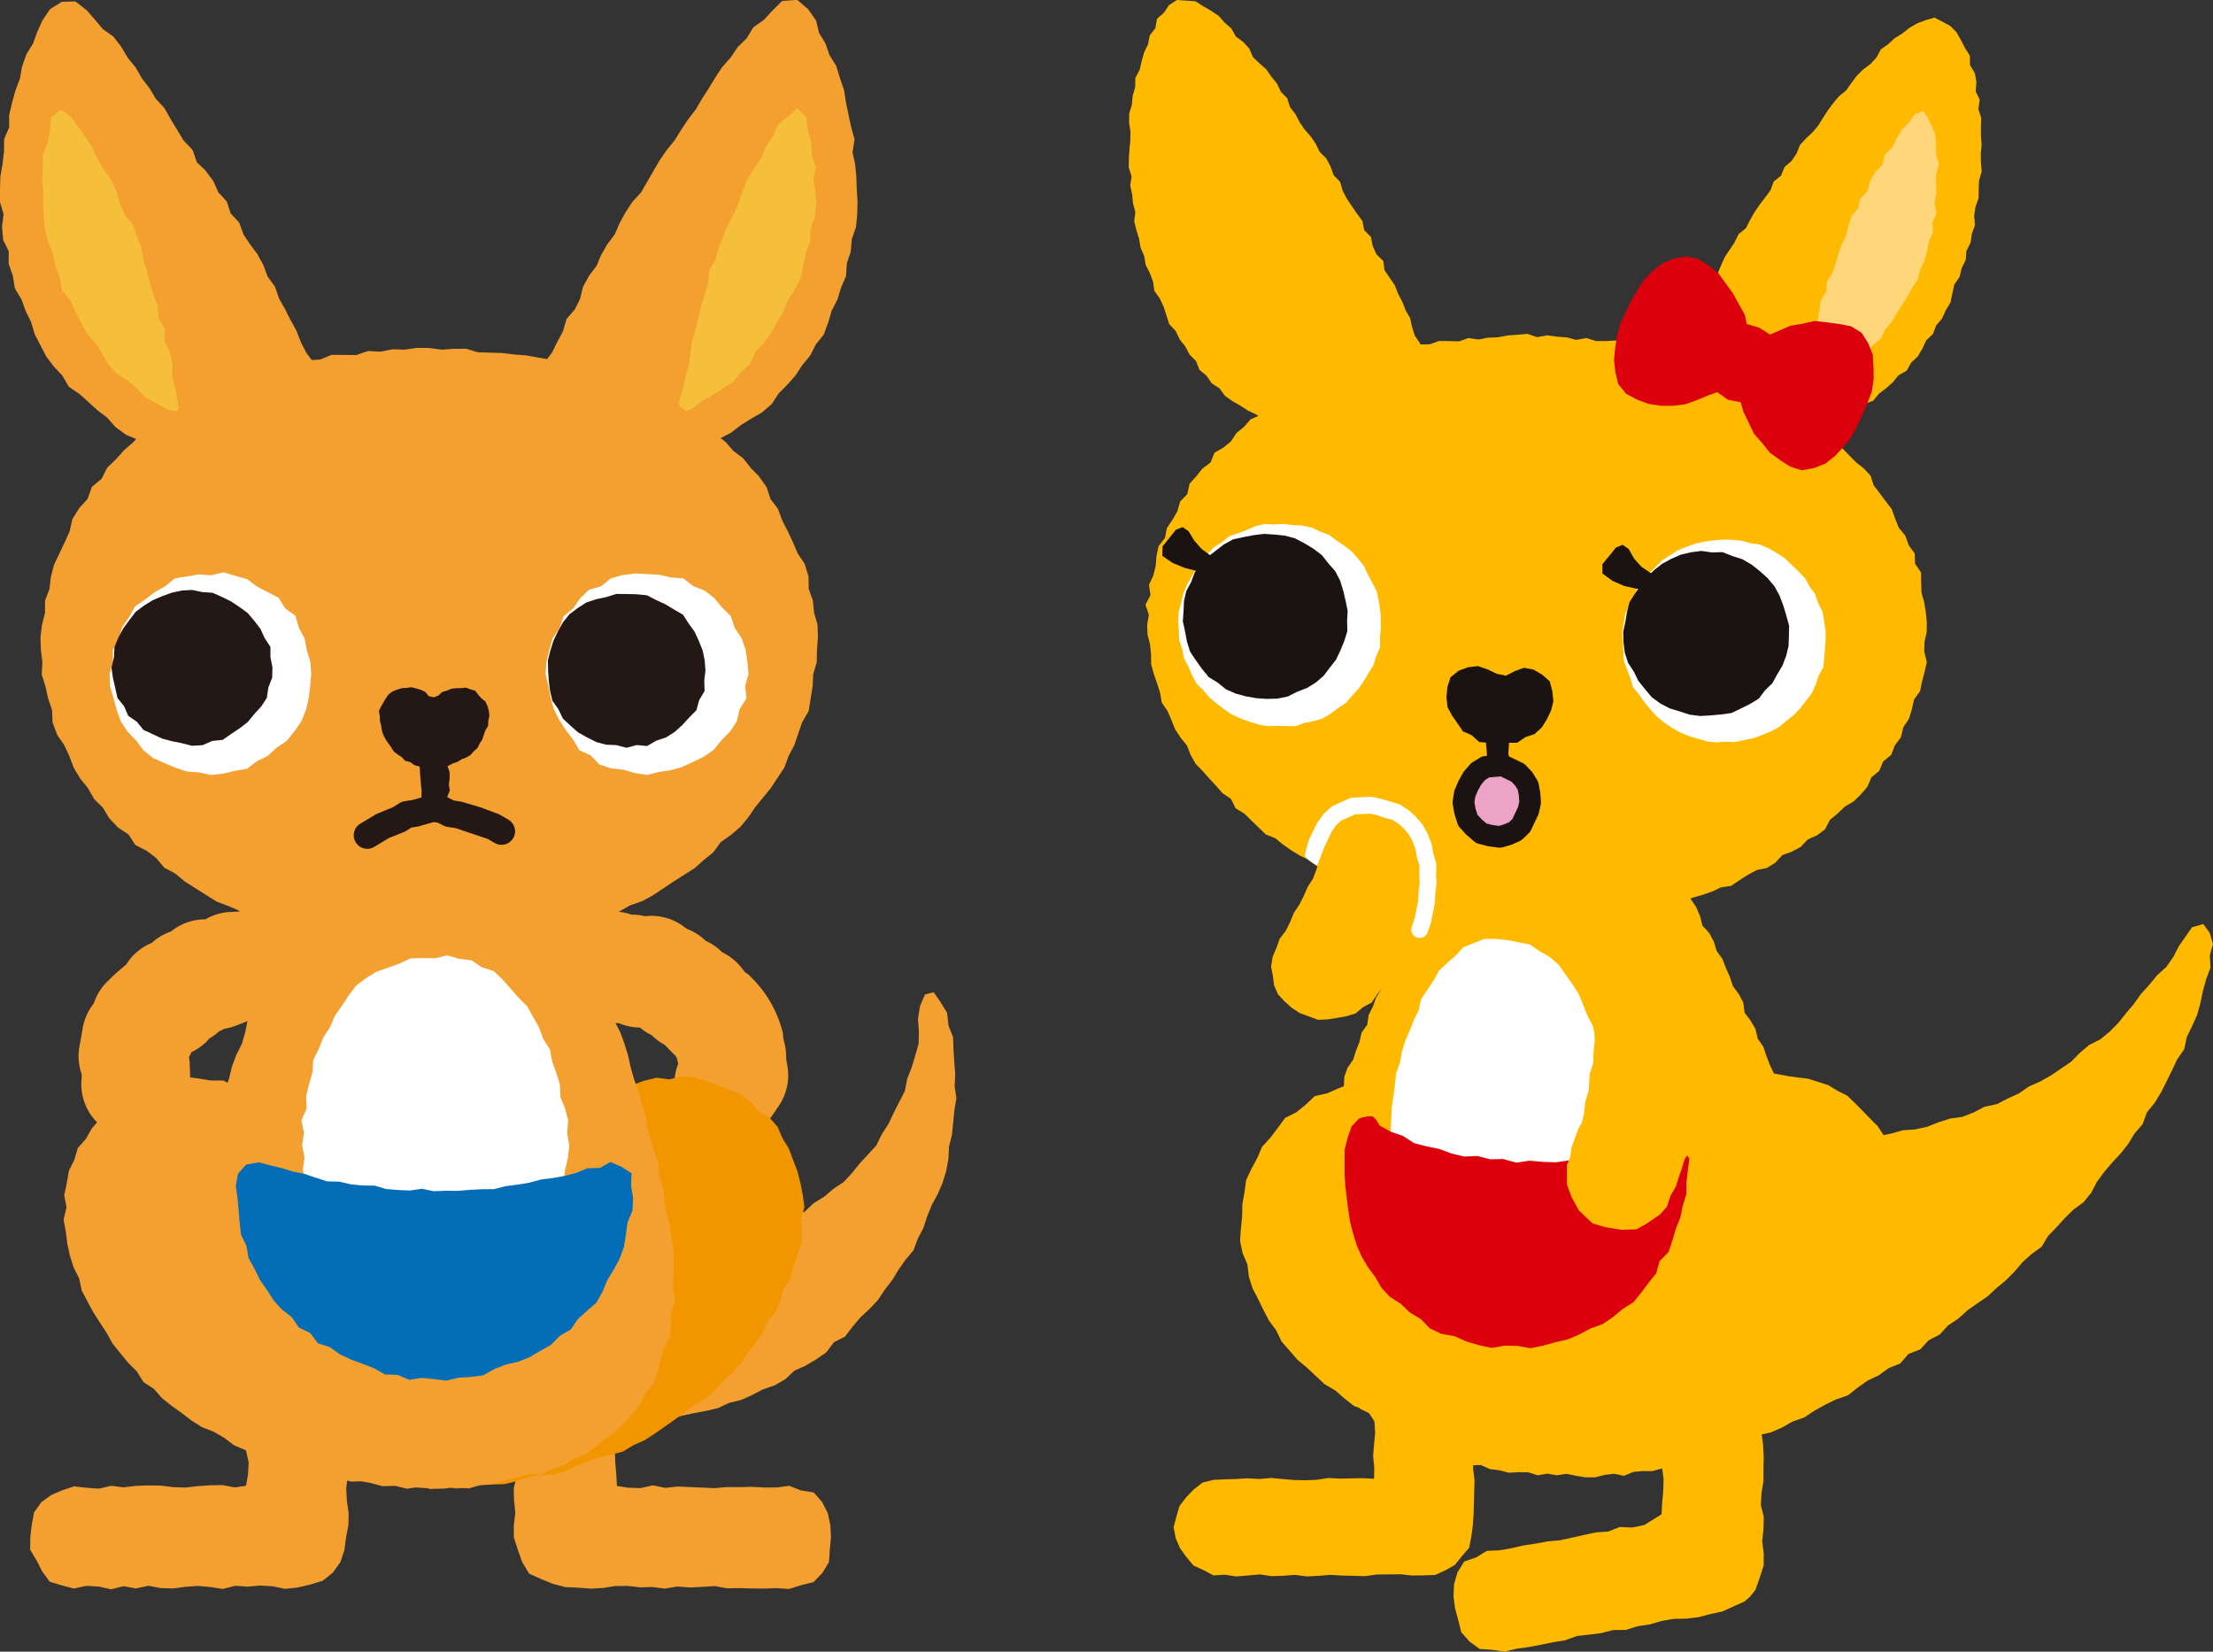
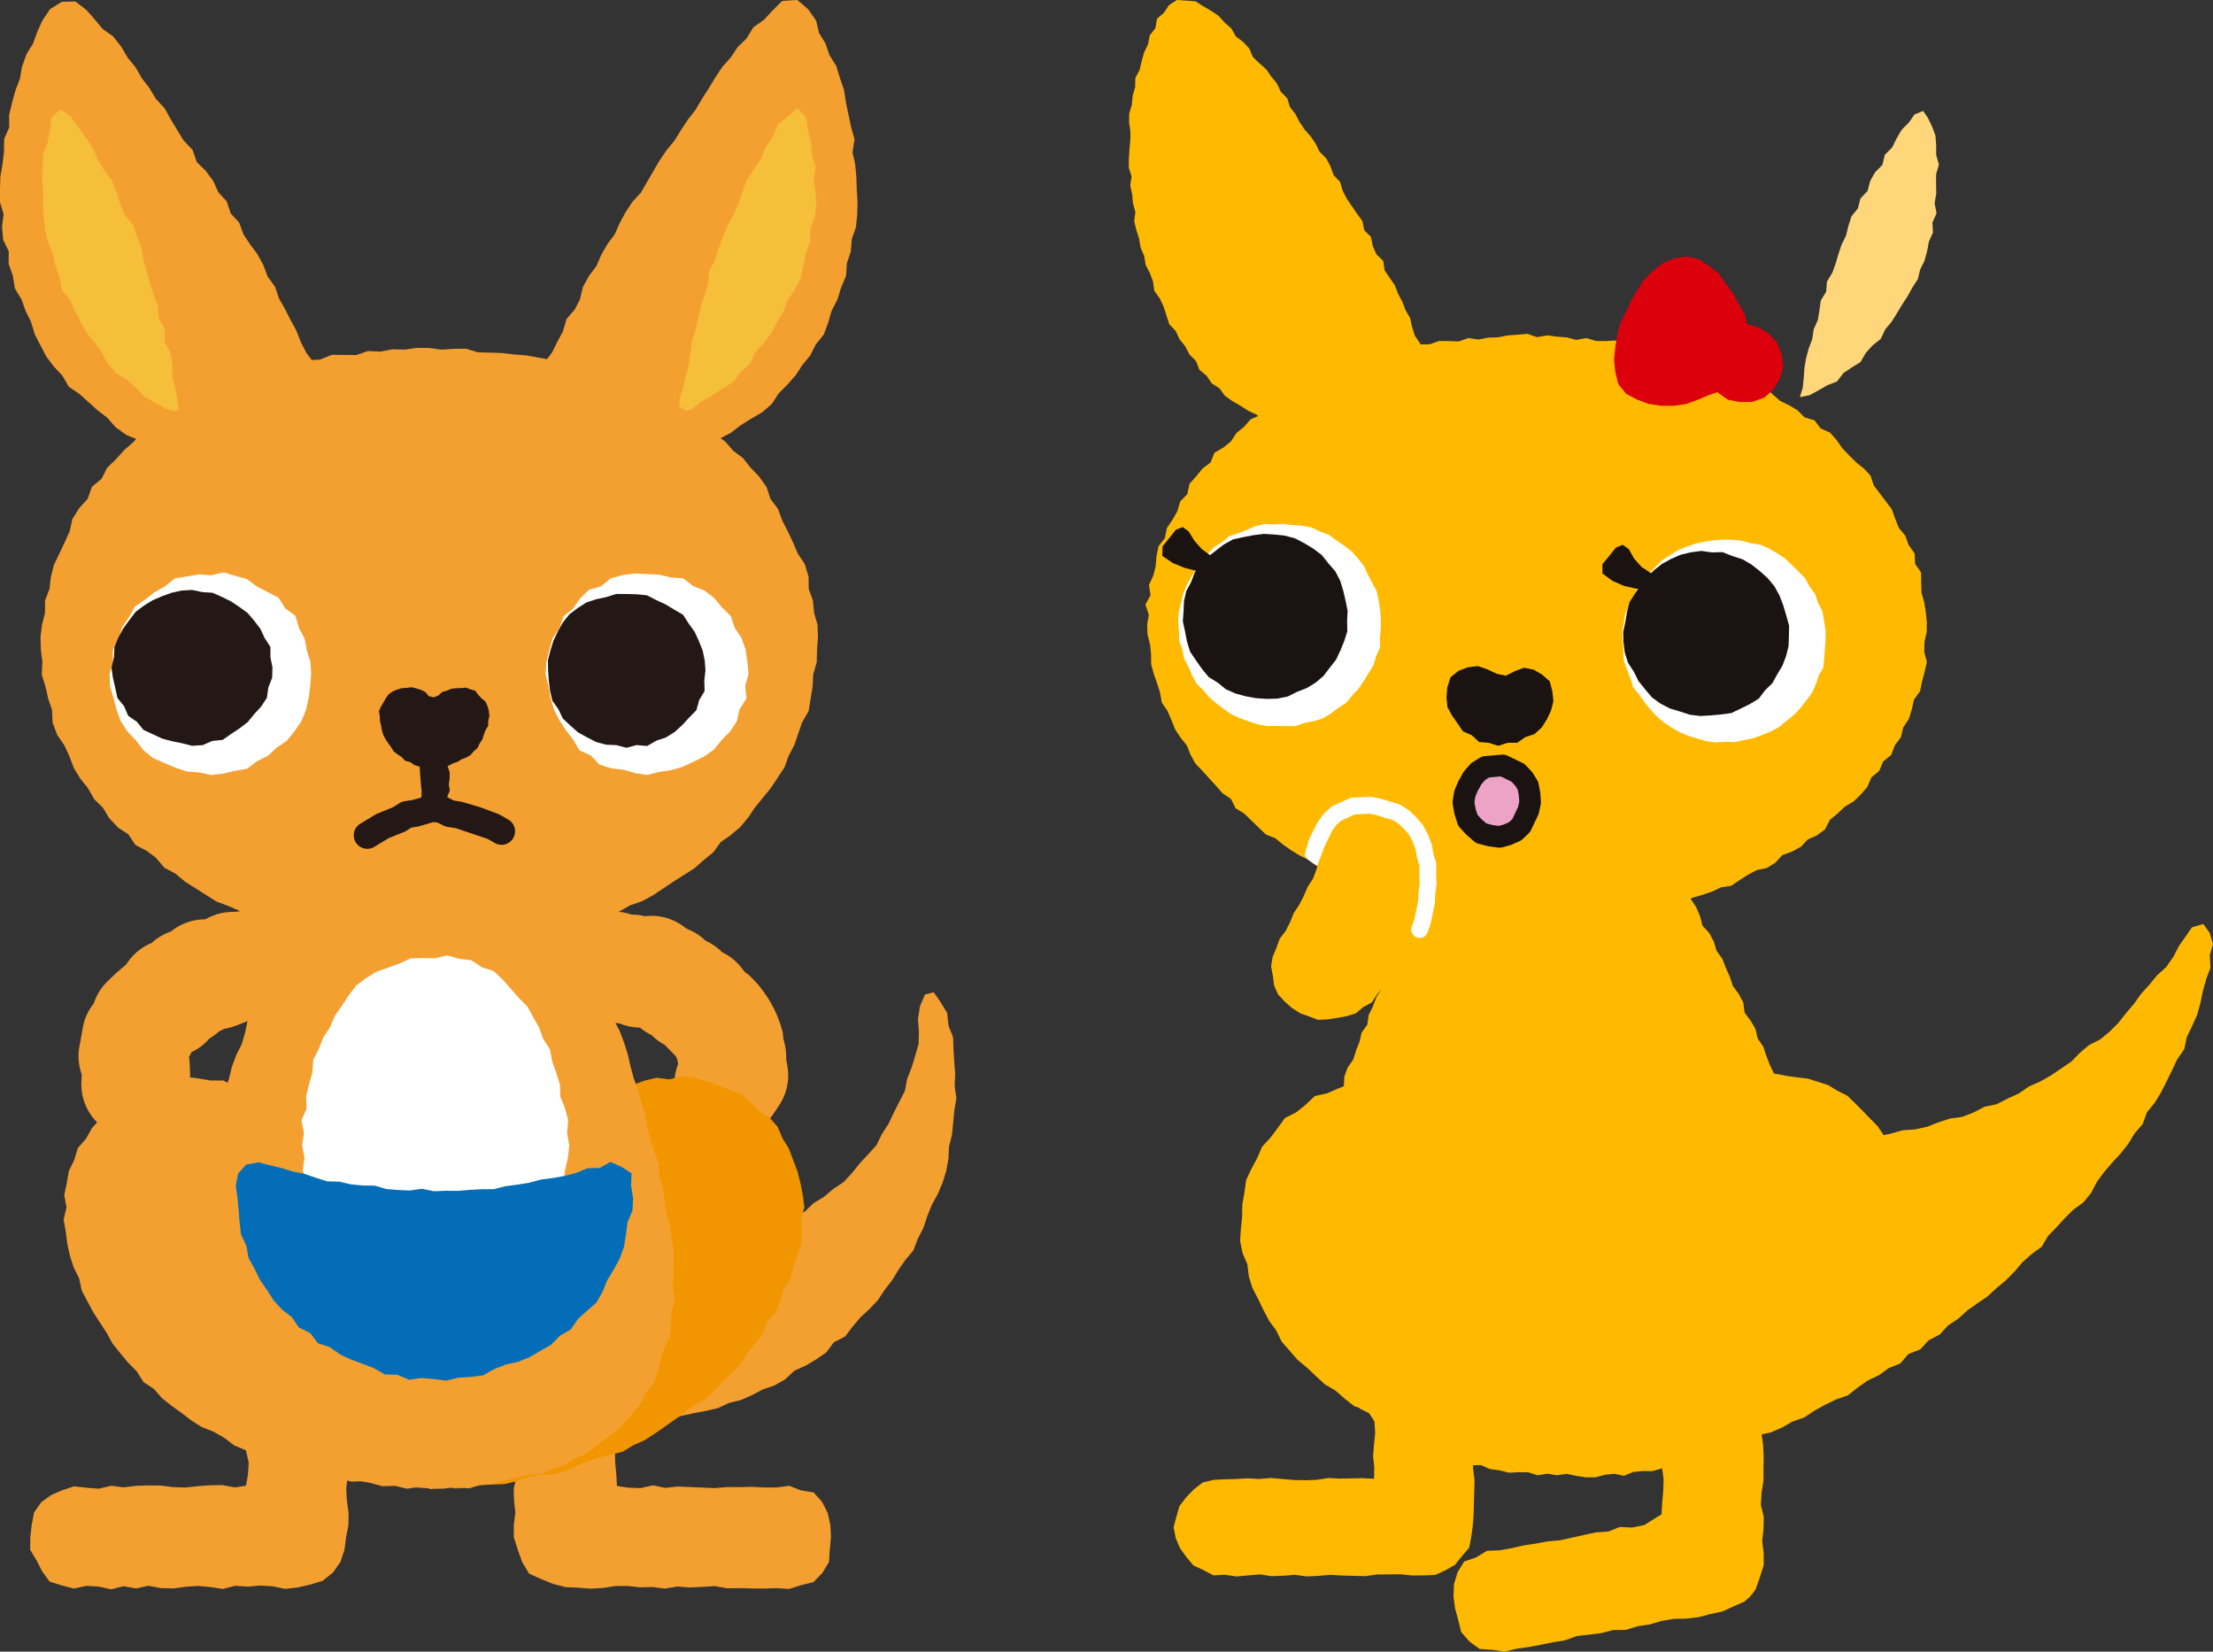
<svg xmlns="http://www.w3.org/2000/svg" width="254.479" height="189.9" viewBox="0 0 254.479 189.9">
  <rect x="0" y="0" width="254.479" height="189.9" fill="#333333" stroke="none" />
  <defs>
    <clipPath id="a">
      <rect width="124.677" height="189.9" fill="none" />
    </clipPath>
  </defs>
  <g transform="translate(-977 -1407.1)">
    <g transform="translate(1106.803 1407.1)">
      <path d="M83.329,213.963l-1.346.708-1.087,1.007-.831,1.19-.816,1.262-.138,1.5.1,1.375-.269,1.378.031,1.376.132,1.378-.153,1.376-.034,1.378.059,1.378L79,230.644l.253,1.374-.281,1.379-.018,1.376.325,1.378-.227,1.38.182,1.378-.043,1.38-.127,1.382L79,242.928l-1.983,1.233-1.379.291-1.443-.065-1.338.529-1.414.094-1.378.3-1.377.305-1.377.305-1.41.124-1.386.257-1.4.21-1.38.32-1.391.241-1.43.059-1.228.751-1.385.48L55.54,249.6l-.405,1.359-.06,1.4.176,1.378.365,1.334.346,1.4.948,1.085,1.177.856,1.445.1,1.428.207,1.375-.338,1.4-.194,1.389-.262,1.384-.283,1.4-.226,1.349-.492,1.407-.159,1.405-.176,1.373-.354,1.431-.012,1.365-.421,1.4-.212,1.369-.4,1.4-.237,1.432-.028,1.41-.169,1.379-.36,1.386-.3,1.339-.614,1.157-.51.651-.557.624-.789.5-1.393.461-1.456,0-1.384-.176-1.384.152-1.388.032-1.385-.338-1.386.079-1.387.227-1.388v-1.386l.022-1.388-.069-1.386-.192-1.389-.079-1.387.179-1.386-.079-1.389.178-1.386-.2-1.389.233-1.389-.159-1.39.229-1.391-.286-1.393.139-1.395-.32-1.465-.584-1.355-.855-1.212-1.224-.829-1.275-.856-1.529-.205Z" transform="translate(-17.735 -68.819)" fill="#ffba00" />
      <path d="M55.476,191.6l-.85-1.161-1.188-.858-.957-1.06-.878-1.17-1.3-.677-1.21-.757L48.048,184.9l-1.321-.572-1.247-.724-1.411-.313-1.311-.635-1.409-.329-1.459.082-1.426.016-1.425-.016-1.416.152-1.426.11-1.407.262-1.34.416-1.3.515-1.274.562-1.412.313-1.04.991-1.081.873-1.295.652-.838,1.151-.841,1.117-.959,1.045-.559,1.3-.67,1.239-.605,1.283-.19,1.412-.247,1.38-.024,1.4-.143,1.4-.092,1.416.286,1.387.553,1.309.168,1.395.418,1.334.647,1.243.606,1.254.646,1.235.828,1.125.62,1.277.921,1.058.921,1.054,1.081.9,1.015.959,1.028.951,1.216.709,1.054.927,1.106.866,1.351.463,1.111.88,1.289.553,1.26.614,1.287.553,1.355.363,1.314.482,1.372.28,1.3.542,1.366.325,1.422,0,1.372.249,1.362.339,1.407-.007,1.383.068,1.392-.2,1.2-.723,1.006-.946,1.1-.852.928-1.064.4-1.373.493-1.288.83-1.181.073-1.429.575-1.3.171-1.391.164-1.389-.168-1.412.141-1.383.1-1.389.038-1.4.047-1.4-.3-1.376-.2-1.382-.237-1.375-.363-1.349-.188-1.393-.4-1.341-.553-1.29-.776-1.176-.273-1.426-.927-1.076Z" transform="translate(-6.081 -58.714)" fill="#ffba00" />
      <path d="M145.883,157.082l-.757,1.091-.736,1.054-.656,1.261-.81,1.159-1.064.964-.887,1.088-.946,1.037-.816,1.148-.913,1.073-.876,1.111-.995,1-1.093.9-1.287.651-1.069.905-.994,1.014-1.166.79-1.166.79-1.224.692-1.293.57-1.164.806-1.282.583-1.251.645-1.4.294-1.252.654-1.311.512-1.412.194-1.332.435-1.321.513-1.375.3-1.412.1-1.362.385-1.385.28-1.424-.165-1.405-.012-1.39.391-1.407,0-1.405-.039-1.381-.4-1.4-.028-1.42.038-1.351-.435-1.367-.292-22.553,38.5,1.052.273,1.753.072,1.363-.071,1.151.049.7-.146,1.205.047,1.523-.134,1.517-.245,1.5-.288,1.391-.228,1.391-.212,1.384-.273,1.391-.232,1.319-.518,1.371-.318,1.291-.583,1.359-.369,1.39-.3,1.3-.556,1.225-.706,1.338-.46,1.185-.786,1.229-.683,1.264-.613,1.352-.466,1.114-.885,1.154-.81,1.275-.608,1.142-.825,1.33-.534.952-1.1,1.35-.521.976-1.053,1.263-.654.965-1.051,1.175-.778,1.039-.947,1.153-.814,1.168-.795,1.03-.956,1.087-.9.99-1,.914-1.08,1.048-.936,1.153-.838.738-1.239.977-1.011.944-1.033,1-.988,1.163-.85.884-1.093.662-1.273.839-1.127.909-1.071.965-1.031.875-1.106.728-1.2.929-1.074.493-1.353.895-1.1.731-1.2.634-1.259.619-1.258.6-1.273.81-1.17.3-1.4.612-1.266.577-1.287.372-1.358.288-1.374.372-1.354.5-1.334-.075-1.436L148.3,159l-.369-1.264-.744-1.037Z" transform="translate(-23.627 -50.459)" fill="#ffba00" />
      <path d="M13.472,247.879l1.344.2,1.345-.115,1.347-.12,1.345.2L20.2,248l1.346-.106,1.348.183,1.346-.065,1.347-.117,1.347.078,1.345.035,1.347.037,1.348-.192,1.349-.01,1.348-.017,1.351.144,1.351-.016,1.289-.045,1.176-.529,1.112-.633.8-1,.839-.976.241-1.265.17-1.245.094-1.317.035-1.316.039-1.317L42.2,237l-.161-1.319.054-1.317-.078-1.318-.064-1.32.1-1.318.085-1.32-.14-1.319.169-1.321-.109-1.319-.09-1.32.182-1.321-.033-1.318v-1.319l-.068-1.321.171-1.321-.185-1.322.143-1.323.014-1.324L42,211.953l-.517-1.176-.569-1.16-.953-.877-1.165-.531-1.125-.654-1.3-.043-1.241.292-1.254.254-1.13.636-.821,1-.669,1.081-.515,1.178-.116,1.285-.058,1.312.19,1.31-.1,1.312-.111,1.313.187,1.311-.057,1.313-.117,1.312.2,1.313-.028,1.313.033,1.313.02,1.313-.187,1.311L30.7,230.3l.077,1.315-.133,1.315-.1,1.315.132,1.317-.026,1.29-1.295-.071-1.322.023-1.323.026-1.322-.068-1.323.209-1.323.048-1.321-.028-1.323-.117-1.324-.117-1.324.116-1.324-.077-1.327.081-1.327.035-1.276.062-1.261.306-1.024.8-.873.908-.764,1-.35,1.207L7.6,242.42l.241,1.254.495,1.155.727,1.012.816.974,1.154.535,1.146.609Z" transform="translate(-2.447 -66.823)" fill="#ffba00" />
      <path d="M83.018,198.934l.413-1.115.4-1.114.285-1.154.307-1.155.721-.983.287-1.176.681-.986.417-1.131.71-.962.788-.9.794-.878.631-1.027.845-.843,1.043-.6.917-.747,1.019-.6.99-.7,1.159-.317,1.188-.136,1.166-.151,1.165-.349,1.188.17,1.165.224,1.17.159,1.187.146,1.136.361,1.184.384,1.064.647,1.116.56.9.87.87.875.857.885.875.887.686,1.037.551,1.115.371,1.187.565,1.115.342,1.2.114,1.242.1,1.234-.076,1.237.048,1.238-.163,1.228-.3,1.2-.15,1.214-.439,1.14-.129,1.239-.523,1.109-.582,1.076-.534,1.09-.546,1.084-.425,1.16-.73.982-.614,1.058-.712.993-.917.826-.656,1.046-.943.787-.957.761-.828.895-.9.817-.9.826-1.1.559-.965.74-1.061.6-.995.706-1.075.569-1,.711-1.132.463-1.115.5-1.193.3-1.088.563-1.122.488-1.169.352-1.161.381-1.248.046-1.155.4-1.183.3-1.226.081-1.173.37L81,227.271l-.737-.963-.528-1.062-.368-1.161-.054-1.216v-1.21l-.02-1.21.014-1.214.068-1.213.161-1.2.176-1.2.117-1.21.129-1.211.165-1.206.3-1.182.149-1.21L81,208.439l.254-1.19.294-1.18.118-1.217.377-1.161.083-1.227.412-1.15.255-1.189Z" transform="translate(-25.534 -58.581)" fill="#ffba00" />
      <path d="M60.973,212.759l1.094.171,1.1-.006,1.085-.281,1.085-.127,1.117.239,1.053-.441,1.085-.11,1.108.015,1.058-.294,1.047-.33,1.092-.125L74,211.378l.959-.618,1.057-.27,1-.432,1.118-.134.972-.513,1.056-.325.836-.774,1.078-.3,1.013-.444.757-.85.864-.664,1.067-.4.618-.967.864-.66.972-.571.626-.913.547-.959.948-.66.412-1.039.525-.954.456-.988.485-.986.2-1.078.367-1.048-.153-1.111.234-1.1-.469-1.04.1-1.147-.308-1.069-.475-1.024.045-1.159-.393-1.043-.567-.987-.338-1.054-.35-1.047-.165-1.112-.365-1.045-.489-1-.13-1.134-.485-1-.356-1.052-.621-.948L87,174.767l-.068-1.171-.431-1.024-.441-1.02-.787-.871-.305-1.075-.326-1.069-.619-.942-.311-1.078-.479-1-.4-1.041-.359-1.06-.639-.933-.258-1.108-.569-.965-.684-.91-.148-1.161-.523-.985-.676-.911-.349-1.067-.456-1.016-.4-1.041-.66-.915-.328-1.076-.521-.98-.784-.852-.279-1.1-.441-1.022-.62-.932-.508-.987-.249-1.115-.542-.973-.831-.825-.169-1.154-.717-.88-.629-.919-.279-1.1-.725-.852-.376-1.087-.925-.668-.839-.69-.813-.778-1.11-.167-1.052-.344-1.108-.073-1.109.013-1.085.308-1.119-.257-1.093.005-1.107.094-1.14-.111-1.131-.033-1.168.142-1.122-.239-1.141.007L50.964,134l-1.146.247-.911.761-.419,1.116-.463,1.036-.79.906-.182,1.159-.393,1.012-.436.994-.273,1.069-.812.818-.249,1.086-.567.931-.317,1.058L43.6,147.21l-.6.914-.445.994-.542.945-.568.931-.736.843-.088,1.172-.543.942-.563.935-.637.9-.34,1.045-.581.932-.367,1.031-.493.975-.156,1.117-.654.907-.247,1.072-.4,1.012-.327,1.037-.643.924-.369,1.02-.057,1.124-.53.967-.069,1.117-.3,1.041-.466.99-.123,1.094-.714.925.058,1.142-.431,1.01-.083,1.1-.2,1.067-.332,1.037-.264,1.054-.483,1.016.155,1.13-.421,1.037.182,1.119-.078,1.08-.188,1.071-.018,1.083-.281,1.08-.113,1.093.38,1.071.02,1.085.26,1.054-.163,1.159.35,1.062.584.977.166,1.115.668.913.4,1.031.5.984.69.866.46,1.035.729.841.751.82.776.8,1.028.505.641.972,1.031.468.906.637.93.6,1.054.375.922.628,1.03.408,1.119.167.959.583,1,.516,1.14.04.988.593L50,211.519l1.035.46,1.1.141,1.079.278,1.127-.064,1.111.016,1.077.346,1.125-.19,1.1.184,1.115-.166Z" transform="translate(-9.514 -43.069)" fill="#ffba00" />
-       <path d="M69.55,177.068l.2,1.305.137,1.313-.044,1.321.166,1.317-.038,1.323-.334,1.294.054,1.343-.435,1.26L69.1,188.87l-.486,1.235-.589,1.186-.451,1.237-.629,1.156-.5,1.232-.683,1.134-.929.957-.783,1.059-.86,1-.847,1.028-1.067.789-1.182.6-1.148.62-1.255.33-1.337-.176-1.241-.533-1.264-.486-1.188-.654-1.053-.856-1.106-.793-.816-1.094-.908-1.012-.536-1.262-.833-1.1-.294-1.357-.781-1.149-.377-1.312-.254-1.342-.457-1.285-.127-1.361-.2-1.34L44.6,184l-.172-1.351-.007-1.361.063-1.357.064-1.355.2-1.339.159-1.274.132-1.285.445-1.216.228-1.269.376-1.23.519-1.18.468-1.194.559-1.154.285-1.286.731-1.072L49.36,164l.622-1.135.948-.882.961-.835.883-.961,1.206-.478,1.2-.477,1.292,0,1.33.13,1.306.251,1.327.273,1.119.761,1.17.672,1.02.89.778,1.108.78,1.09.727,1.131.513,1.245.494,1.245.624,1.2.308,1.311.493,1.255.382,1.292.139,1.347.435,1.286Z" transform="translate(-14.304 -51.277)" fill="#fff" />
      <path d="M5.544,0,4.629.583l-.586.88-.8.7-.189,1.08-.644.828L2.211,5.1l-.453.929-.273.995-.232,1-.5.944L.732,10.021l-.285,1-.1,1.031-.3,1.009L.038,14.1l.153,1.044L.173,16.172.073,17.2.007,18.236,0,19.272l.32,1.014L.167,21.332l.22,1.016.095,1.028.274,1L.624,25.449l.249,1.008.312.991.171,1.023.414.959.169,1.028.48.931.369.982.149,1.065.628.877.44.948.324,1,.322,1.012.744.787.445.951.658.82.484.934.745.746.4,1.016.816.679.6.869.892.583.633.863.862.606.913.524.875.571.948.441.845.65.946.471,1.058.157,1.013.252,1.022.222L34.583,42.4l-.115-1.088-.652-.85-.325-.993-.6-.87-.317-.995-.224-1.035-.526-.9-.371-.974-.485-.92-.376-.97L30,31.942l-.591-.864L29.259,30l-.789-.762-.417-.947-.212-1.053-.765-.767-.211-1.059-.622-.841-.586-.86-.583-.861-.48-.919-.3-1.026-.742-.767-.357-1-.483-.925-.757-.746-.459-.932-.578-.85-.69-.782-.582-.847-.469-.919-.637-.811-.32-1.028-.734-.744-.447-.945-.653-.8L15.8,7.966l-.786-.694-.745-.717-.42-.982-.7-.755-.838-.624L11.79,3.27l-.778-.679-.69-.778-.864-.577-.9-.518L7.677.153,6.621.073Z" transform="translate(0)" fill="#ffba00" />
-       <path d="M105.517,51.371l1.038-.131.984-.324.86-.644.991-.294.924-.455.983-.342.919-.476.9-.508.71-.795,1.006-.366.67-.819.822-.622.767-.686.651-.8.943-.533.517-.922.759-.718.531-.895.441-.946.769-.734.375-.978.679-.809.43-.944.532-.9.22-1.035.221-1.02.607-.875.243-1.008.462-.938.087-1.051.471-.944.153-1.028.353-.982-.089-1.07.147-1.018.355-.988.017-1.038.045-1.031.3-1.011-.083-1.039-.02-1.032.1-1.031-.083-1.03,0-1.032.032-1.037-.331-1,.163-1.058-.466-.971.084-1.066-.181-1.024-.555-.918-.019-1.079-.557-.894-.472-.913-.5-.9-.719-.729-.868-.463-.946-.5-1.016.3-.968.356-.892.518-.807.638-.88.542-.76.7-.85.6-.508.95-.7.748-.833.623-.731.723-.618.824-.591.846-.815.658-.662.787-.616.826-.564.867-.542.881-.655.79-.764.711-.7.761-.4.986-.576.858-.8.692-.4.991-.844.676-.369,1.008-.62.832-.632.824-.582.858-.519.9-.464.93-.847.691-.46.932-.569.864-.573.864-.428.948-.4.964-.675.807-.526.894-.289,1.026-.518.9-.746.775-.457.934-.253,1.04-.736.782-.494.916-.513.9-.379.978-.546.89" transform="translate(-29.235 -0.958)" fill="#ffba00" fill-rule="evenodd" />
      <path d="M113.817,51.717l.332-1.074.117-1.137.081-1.146.192-1.125.292-1.1.412-1.075.163-1.134.473-1.054.193-1.128.156-1.142.616-1.005.092-1.166.608-1,.39-1.072.325-1.1.361-1.084.509-1.026.275-1.123.348-1.1.742-.911.291-1.136.822-.868.3-1.153.567-1,.839-.846.28-1.17.844-.834.508-1.037.583-1,.823-.818.658-.94.984-.4.528.765.492.992.394,1.059.092,1.121-.006,1.123.321,1.1-.327,1.123v1.112l.018,1.117-.189,1.1.222,1.157-.471,1.06.058,1.156-.471,1.043-.2,1.109-.3,1.086-.5,1.014-.268,1.107-.625.951-.539.984-.609.942-.61,1-.614,1-.755.9-.511,1.086-.937.746-.782.864-.6,1.048L119.8,48.3l-.971.652-.739.965-1.113.437-1.005.58-1.035.56Z" transform="translate(-36.652 -6.056)" fill="#ffd67a" fill-rule="evenodd" />
      <path d="M46.65,124.114l1.144-.078,1.141.012,1.151.37,1.131-.4,1.163.287,1.146-.077,1.129-.24,1.151-.035,1.085-.5,1.13-.156,1.165.014,1.111-.282,1.091-.358,1.13-.191,1.073-.41,1.114-.26,1.081-.374,1.1-.317,1.081-.373L69,120.259l1.17-.175.966-.649.97-.622,1.006-.539,1.168-.243.975-.608.81-.875,1.1-.4,1.015-.546.8-.848,1.073-.479.921-.69.566-1.1.883-.719.822-.788,1.018-.6.822-.8.75-.87.468-1.094.9-.748.455-1.078.921-.762L89,103.931l.693-.925.273-1.142.642-.962.342-1.094.244-1.121.7-.979.237-1.126.295-1.113.249-1.127-.295-1.187.028-1.134.254-1.13.016-1.143-.12-1.136-.179-1.127-.313-1.1-.037-1.154-.016-1.18-.684-.992-.049-1.195-.694-.959-.385-1.077-.744-.906-.425-1.06-.39-1.091-.7-.913-.686-.915-.681-.894-.374-1.132-.778-.829-.9-.715-.794-.8-.78-.809-.656-.944-.756-.853-1.076-.479-.7-.925-1.15-.346-.8-.807-.967-.578-1.015-.495-.866-.744-.843-.812-1.039-.458-1.1-.315-1.02-.482-.947-.66-1.2-.042-.983-.591-1.033-.475-1.191.022-.98-.66-1.127-.157-1.126-.14-1.087-.285-1.1-.218-1.119-.136L58,57.7l-1.1-.319-1.151.067-1.132-.011-1.1-.336-1.153.212-1.108-.292-1.13-.083L49,56.791,47.864,57l-1.127-.383-1.134.105-1.131.078-1.123.216-1.128.039-1.115.214L39.961,57.1l-1.094.384-1.138-.035-1.141-.012-1.081.382-1.142.021-1.109.218-1.141.082-1.032.54-1.168.013-1.062.407-1.079.343L26.73,59.9l-1.12.242-1.038.46-.97.608-1.113.291-.862.8-.91.68-1.02.476-1.094.372-1.028.5-.7.969-.89.685-1.07.462-.751.862-.873.714-.635.961-.873.714-1.022.591-.441,1.111-.927.7-.722.892-.771.862-.264,1.2-.817.837-.324,1.127L5.93,78l-.645.955-.222,1.142-.736.942-.234,1.129L4,83.321l-.273,1.1-.5,1.066.182,1.176-.585,1.094.39,1.162-.195,1.138L3.064,91.2l.287,1.116.121,1.13L3.481,94.6l.3,1.105.377,1.08.348,1.086.2,1.148.662.963.447,1.051.428,1.066.63.959.724.894.426,1.087.567,1.005.8.833.767.852.778.84.752.862.965.652.542,1.083,1,.607.818.8.824.8.832.8,1.1.441.887.726.936.66.978.6,1.034.5.919.7,1.079.407,1.1.344,1,.542.988.584,1.127.264.906.816,1.136.232,1.073.4,1.132.213,1.117.243,1.064.431,1.1.3,1.046.557,1.129.212H38.69l1.159-.008,1.1.356,1.119.277,1.129.243,1.159-.089,1.146.018Z" transform="translate(-0.909 -18.232)" fill="#ffba00" fill-rule="evenodd" />
-       <path d="M61.8,129.181l-.045-.2-1.04-.247-.087-1.052-.189-1.131.212-1.116-.022-1.125-.106-1.13.1-1.12.05-1.125-.073-1.131.187-1.121.479-.866.9-.41.889.451.519.923-.269,1.115-.1,1.119.1,1.128-.118,1.121-.076,1.121.135,1.132-.123,1.124.075,1.131-.435.948Z" transform="translate(-19.461 -37.809)" fill="#1a1311" />
      <path d="M59.829,122.126l-1.067-.34-1.124-.1-.841-.774-1.022-.447-.62-.92-.625-.885L54,117.679l-.119-1.108.1-1.176.362-1.149.938-.753,1.079-.4,1.142-.138,1.092.38,1.077.509,1.042.222,1.005-.516,1.074-.4,1.124.223.965.567.873.763.3,1.128.122,1.17-.27,1.077-.478,1-.594.944-.824.755-1.066.355-.919.64-1.118.009Z" transform="translate(-17.352 -36.373)" fill="#1a1311" />
      <path d="M83.664,49.888l-.637,1.287-.363,1.386-.224,1.41L82.3,55.384l.151,1.4.334,1.393.915,1.114,1.258.671,1.32.487,1.4.216,1.423.007,1.411-.186,1.341-.477,1.294-.548,1.351-.473L95.526,58l.994-.995.664-1.238.37-1.346.158-1.39-.085-1.41-.274-1.4-.7-1.244-.679-1.233-.826-1.141-.833-1.159-1.12-.882-1.2-.768-1.423-.284-1.4.226-1.285.555-1.119.859-1.005,1.008-.774,1.2-.719,1.231Z" transform="translate(-26.503 -14.012)" fill="#dc000c" />
-       <path d="M117.73,65.237l-.613,1.294-.687,1.258-.885,1.126-.972,1.038-1.109.882-1.31.508-1.4.264-1.361-.443-1.17-.766-1.147-.819-.873-1.108-.94-1.063-.614-1.277-.614-1.278-.385-1.369-.053-1.419.068-1.41.447-1.338.759-1.176.931-1.039,1.024-.994,1.312-.556,1.3-.569,1.4-.23,1.386-.32,1.416.159,1.385.182,1.384.268,1.228.753L118.392,57l.522,1.3L119,59.715l.018,1.43-.22,1.422-.519,1.344Z" transform="translate(-33.362 -17.528)" fill="#dc000c" />
      <path d="M98.084,57.7l.757-1.176,1.022-.984,1.354-.433,1.4-.127,1.347.41,1.178.752.908,1.066.5,1.31.163,1.4-.406,1.357-.718,1.222-1.08.937-1.347.473-1.41.028-1.391-.269L99.2,62.852l-.882-1.095-.567-1.294-.077-1.416Z" transform="translate(-31.454 -17.704)" fill="#dc000c" />
      <path d="M31.669,100.879l-.1,1.066.02,1.1-.45,1-.308,1.034-.565.92-.556.914-.6.887-.734.782-.692.838-.912.586-.86.658-.936.558-1.045.311-1.062.2-1.026.373-1.087-.007-1.075-.017-1.083.013-1.062-.2L16.5,111.57,15.5,111.2l-.984-.443-.886-.616-.856-.648-.818-.7-.695-.818-.777-.761-.514-.953-.424-.989-.5-.955-.216-1.058-.35-1.03-.028-1.084-.089-1.08.067-1.083.279-1.05.242-1.053.414-1,.527-.94.542-.925.5-.974.815-.725.74-.793.921-.574.84-.693,1.04-.336,1-.383.991-.444,1.06-.226,1.087.047,1.072-.063,1.065.138,1.081.06,1.065.217.98.472,1.026.368.867.66.905.6.854.676.721.816.677.852.451.995.514.945.495.966.231,1.061.163,1.065.082,1.07Z" transform="translate(-2.69 -28.612)" fill="#fff" fill-rule="evenodd" />
      <path d="M103.948,95.158l.757.775.525.949.643.875.344,1.028.5.972.183,1.071.169,1.067.02,1.08L107,104.049l-.074,1.075-.111,1.086-.544.96-.334,1.024-.449.988-.666.856-.654.86-.754.776-.843.677-.836.694-.956.517-1,.409-1.016.372-1.062.207-1.057.238-1.084-.043-1.084.075-1.079-.125-1.041-.308-1.036-.308-1-.421-.94-.536-.9-.6-.821-.7-.731-.791-.679-.831-.614-.877-.692-.847-.315-1.044-.386-1-.375-1.023-.042-1.088-.049-1.076-.078-1.084.187-1.069.153-1.078.49-.979.449-.975.475-.963.54-.937.782-.751.751-.763.757-.769.908-.578.909-.578,1-.4,1.014-.355,1.048-.232,1.062-.143,1.069-.089,1.075.02,1.069.115,1.037.285,1.083.16.994.44.94.545.911.591.781.754Z" transform="translate(-26.953 -29.462)" fill="#fff" fill-rule="evenodd" />
      <path d="M80.331,95.688V94.612l.782-.944.768-.956.773-.329.7.488.625,1.108.845.947.974.649.968.657.358.965-1.394.374-1.492-.135-1.416-.319-1.332-.583Z" transform="translate(-25.868 -29.749)" fill="#1a1311" />
      <path d="M83.883,103.924l.149,1.208.374,1.16.666,1.022.534,1.078.755.939.786.93.983.72,1.08.559,1.157.351,1.144.37,1.195.148,1.2-.066,1.19-.11,1.2-.163,1.093-.525,1.048-.519,1.007-.615.714-.95.84-.814.563-1.024.6-1,.42-1.1.282-1.144.043-1.177.021-1.179-.328-1.174-.344-1.155-.429-1.132-.586-1.067-.78-.934-.9-.812L98.607,95l-1.049-.614L96.4,94.016l-1.134-.447-1.223.033-1.2-.172-1.2.157-1.184.28-1.113.489-1.028.563-.918.726-.837.807-.7.923-.658.952-.628.992-.294,1.136-.186,1.145-.25,1.148Z" transform="translate(-26.997 -30.087)" fill="#1a1311" />
      <path d="M5.681,92.7l.028-1.1.775-.952.763-.962.782-.3.675.481.665,1.085.837.951.944.695.995.616.394.993-1.432.334-1.494-.117-1.4-.357-1.338-.557Z" transform="translate(-1.829 -28.785)" fill="#1a1311" />
      <path d="M9.417,101.736l.223,1.182L10,104.078l.675,1.01.7.984.772.939,1.037.637.945.765,1.113.489,1.17.316,1.188.214,1.207.081,1.217-.031,1.2-.241,1.092-.548,1.132-.437,1-.62.9-.769.713-.94.725-.923.5-1.062.445-1.083.353-1.123-.028-1.182.061-1.163-.231-1.141-.271-1.167-.355-1.157L26.7,94.84l-.8-.913-.754-.953-.97-.731-1.035-.628-1.077-.561-1.173-.316-1.2-.123-1.2-.073-1.191.147-1.176.224-1.188.261-1.062.588-.925.716-.925.713-.866.8-.632,1-.411,1.1L9.56,97.125,9.3,98.267l-.053,1.166L9.166,100.6Z" transform="translate(-2.952 -29.156)" fill="#1a1311" />
      <path d="M29.92,141.467l-.257,1.1-.311,1.089-.4,1.055-.618.953-.445,1.033-.512,1.007-.628.941-.429,1.054-.508,1.01-.691.913-.374,1.047-.434,1.025-.178,1.106.205,1.1.146,1.1.455,1.022.761.814.819.73.92.6,1.035.37,1.045.4,1.115-.051,1.084-.167,1.079-.195,1.063-.326.852-.721.989-.527.621-.934.692-.848.632-.936.584-.966.671-.916.588-.968.4-1.067.559-.988.268-1.111.518-1.016.226-1.111.262-1.1.321-1.094.063-1.134-.113-1.129-.067-1.124-.308-1.083-.161-1.136-.525-1.012-.61-.854-.561-.894L39,136.786l-.99-.394-.9-.56-1.05-.16L35,135.643l-1.027.268-1.022.229-.979.423-.586.893-.592.9-.17,1.073-.473.987Z" transform="translate(-7.771 -43.68)" fill="#ffba00" />
      <g clip-path="url(#a)">
        <path d="M29.834,141.881l.141-.607.325-1.163.5-1.038.482-.945a1.038,1.038,0,0,1,.075-.124l.6-.835a.871.871,0,0,1,.137-.155l.763-.69a.969.969,0,0,1,.259-.167l1.841-.837a.982.982,0,0,1,.359-.09l2.053-.1a.853.853,0,0,1,.235.02l1,.207,1.993.6a.979.979,0,0,1,.281.123l.857.553a.989.989,0,0,1,.134.1l.74.687.727.847a.965.965,0,0,1,.113.163l.517.945.441,1.123a.954.954,0,0,1,.05.178l.189,1.064.287.928a.981.981,0,0,1,.04.307l-.031,1.085.055,1a.9.9,0,0,1-.009.176l-.142,1.067-.041.994a.978.978,0,0,1-.023.166l-.422,2.079a1.035,1.035,0,0,1-.037.142l-.353,1.024a.967.967,0,0,1-1.829-.631l.329-.955.406-2,.046-.993.137-1.058-.05-.988.026-1-.268-.89-.2-1.081-.355-.923-.413-.738-.587-.692-.6-.544-.658-.424-.841-.218-1.027-.35-.757-.151-1.719.079-1.572.714-.57.515-.495.692-.84,1.739-.862,2.241-.409-.24-.649-.458Z" transform="translate(-9.607 -43.516)" fill="#fff" />
        <path d="M60.929,137.938l-1.067-.038-1-.374-.934-.54-.578-.913-.412-.988-.138-1.051.073-1.007.476-.9.428-.9.7-.718.846-.548,1-.189.959.108.913.3.844.458.757.617.443.873.236.94.026.974-.258.928-.342.892-.584.751-.613.737-.833.484Z" transform="translate(-18.292 -41.789)" fill="#eda3c6" />
        <path d="M60.324,138.676a1.093,1.093,0,0,1-.163-.012l-1.063-.14a1.191,1.191,0,0,1-.154-.031L57.9,138.22a1.23,1.23,0,0,1-.49-.256l-.817-.7a1.2,1.2,0,0,1-.108-.1l-.728-.792a1.237,1.237,0,0,1-.271-.466l-.327-1.036a1.067,1.067,0,0,1-.041-.163l-.18-1.04a1.254,1.254,0,0,1,0-.409l.16-.993a1.281,1.281,0,0,1,.084-.29l.393-.923.544-.987a1.19,1.19,0,0,1,.146-.209l.654-.755a1.272,1.272,0,0,1,.287-.245l.858-.529a1.269,1.269,0,0,1,.515-.177l2.035-.176a1.289,1.289,0,0,1,.611.118l1.753.847a1.223,1.223,0,0,1,.353.259l.66.694a1.258,1.258,0,0,1,.156.2l.5.812a1.236,1.236,0,0,1,.165.424l.178.936c.009.048.015.1.02.146l.067.959a1.271,1.271,0,0,1-.025.347l-.2.934a1.154,1.154,0,0,1-.092.271l-.826,1.74a1.265,1.265,0,0,1-.265.365l-.7.668a1.265,1.265,0,0,1-.357.238l-.879.386a1.26,1.26,0,0,1-.165.059l-.908.254a1.239,1.239,0,0,1-.334.046m-.822-2.607.733.1.577-.161.6-.264.38-.361.662-1.393.133-.621-.05-.711-.121-.636-.315-.506-.418-.439-1.237-.6-1.311.116-.46.283-.445.514-.423.757-.275.66-.1.643.13.753.219.692.49.532.543.463Z" transform="translate(-17.687 -41.21)" fill="#1a1311" />
-         <path d="M53.49,215.932l-1.465-.324-1.431-.418-1.354-.61-1.5-.261-1.344-.636-1.039-1.075-1.249-.745-1.033-.993-1.257-.8-.988-1.062-.71-1.235-.856-1.151-.708-1.2L38,204.144l-.43-1.405-.351-1.338-.2-1.361-.176-1.361-.157-1.363-.088-1.375v-1.463l.012-1.391.355-1.362.426-1.24.854-.911a3.882,3.882,0,0,1,1.459-.28c.467.094.894,1.054.894,1.054l1.3.725,1.42.49,1.256.818,1.454.377,1.464.3,1.4.522,1.46.349,1.529-.062,1.458.378,1.516-.028,1.485.414,1.52-.223,1.5.129,1.513.054,1.495-.208,1.506-.04,1.483-.233,1.538.115,1.435-.532,1.535.041,1.39-.624,1.459-.284,1.49-.163,1.323.361.72,1.165-.176,1.3-.161,1.367-.012,1.4-.412,1.331-.281,1.357-.515,1.293-.391,1.338-.444,1.325-1.041,1.057-.375,1.381-.885,1.11-.847,1.132-.9,1.1-1.246.787-1.095.921-1.193.805-1.39.5-1.27.679-1.338.574-1.431.332-1.416.388-1.456.3-1.5-.266-1.46-.028Z" transform="translate(-11.784 -60.952)" fill="#dc000c" />
        <path d="M90.551,163.985l-.207-1.015-.046-.259L90.085,160a11.76,11.76,0,0,0-.607-3.111,6.325,6.325,0,0,0-12.625.639l.012,1.132a6.314,6.314,0,0,0,.409,2.171,12.3,12.3,0,0,0,.274,1.78l-.086.727.024,1.649.151.6-.012.781-.151.934.037,1.023-.137,1.2-.035,1.349-.412,1.295-.106,1.86-.409,1.386-.123,1.262-.258,1.038-.414.756-.375,1-.4,1.138L74.7,181.69l-.391.923,0,2.241.515,1.418.856,1.569,1.577,1.491,1.468.437,1.869.3,1.7-.05,1.121-.618,1.61-1.106.779-.877.422-1.279.61-1.03.371-1.176.288-.841.349-1.129.454-.717.2-.887c.028-.1.3-.563.3-.563l-.033-.95.334-.907.044-.982.334-1.061.172-1.264.344-.956.183-1.265-.106-.961.123-.723.216-1.352-.1-1.288.332-1.736-.194-1.235Z" transform="translate(-23.928 -48.67)" fill="#ffba00" />
      </g>
    </g>
    <g transform="translate(977 1407.1)">
      <path d="M28.838,284.483c-.141,0-.282,0-.425-.015a6.217,6.217,0,0,1-5.785-6.623l.044-.656-.083-.258a6.218,6.218,0,0,1-.152-3.215l.308-1.723a6.213,6.213,0,0,1,1.3-3.014,6.221,6.221,0,0,1,1.6-2.562l.805-.774c.084-.08.169-.158.257-.234l.832-.715q.117-.1.238-.195a6.23,6.23,0,0,1,2.929-2.478,6.229,6.229,0,0,1,2.209-1.311,6.224,6.224,0,0,1,3.927-1.4h.041a6.232,6.232,0,0,1,2.862-.849l.785-.036.768-.114a6.243,6.243,0,0,1,2.369.105l.746.179,1.762.214a6.223,6.223,0,0,1,.661.116l.8.111h1.051a6.219,6.219,0,0,1,.008,12.438l-1.14,0c-.064-.005-.128,0-.192,0l-1.088-.032a6.2,6.2,0,0,1-1.225-.159l-.706-.165-1.79-.217c-.161-.02-.321-.046-.48-.078a6.341,6.341,0,0,1-.77.357l-1,.382a6.271,6.271,0,0,1-1.252.334,6.353,6.353,0,0,1-.582.281,6.212,6.212,0,0,1-1.111.814,6.2,6.2,0,0,1-2.078,1.588,6.08,6.08,0,0,1-.285.549,6.291,6.291,0,0,1,.076.731l.045,1.032a6.3,6.3,0,0,1-.009.689l-.075,1.1a6.219,6.219,0,0,1-6.2,5.8" transform="translate(-13.261 -153.605)" fill="#f4a031" />
      <path d="M168.821,284.615a6.222,6.222,0,0,1-5.776-8.513l-.107-.434q-.027-.108-.049-.216c-.06-.1-.116-.194-.171-.293-.119-.1-.233-.214-.343-.328l-.744-.767c-.042-.043-.084-.087-.124-.132a6.228,6.228,0,0,1-1.514-1.123,6.205,6.205,0,0,1-1.343-.872,6.224,6.224,0,0,1-2.371-.491,6.217,6.217,0,0,1-1.928-.426l-.156.006-.561.115a6.388,6.388,0,0,1-1.606.116l-.755.264a6.219,6.219,0,0,1-4.112-11.738l.608-.213.611-.316a6.22,6.22,0,0,1,4.118-.568,6.155,6.155,0,0,1,.711-.068l1.079-.041c.118-.006.237-.006.352,0l1.081.02a6.21,6.21,0,0,1,1.975.36,5.2,5.2,0,0,1,1.516.177,6.217,6.217,0,0,1,4.666,1.342l.2.128a6.23,6.23,0,0,1,2.136,1.362,6.21,6.21,0,0,1,1.885,1.312,6.209,6.209,0,0,1,2.192,1.745l.463.583.3.181a13.617,13.617,0,0,1,4.024,6.761l.053.639.141.573a6.2,6.2,0,0,1,.174,1.226l.026.662.124.7a6.219,6.219,0,0,1-.957,4.541l-.649.969a6.211,6.211,0,0,1-5.173,2.76" transform="translate(-85.054 -153.788)" fill="#f4a031" />
      <path d="M188.546,21.747,188.5,20.3l-.142-1.469-.3-1.319.224-1.389a.4.4,0,0,0-.008-.171l-.379-1.359-.582-2.765-.23-1.49-.462-1.343-.42-1.368a.579.579,0,0,0-.043-.094l-.747-1.194-.446-1.3a.425.425,0,0,0-.037-.079l-.713-1.16-.327-1.368a.414.414,0,0,0-.064-.135L183,1.117a.394.394,0,0,0-.068-.072L181.843.1a.39.39,0,0,0-.29-.1l-1.441.1a.4.4,0,0,0-.256.118l-1.038,1.038-.933,1.011-1.163.829a.424.424,0,0,0-.111.118l-.73,1.2-1,.974a.394.394,0,0,0-.053.064L174.063,6.6l-1,1.124-.8,1.217-.742,1.225-.788,1.225-.7,1.2-.9,1.16-.8,1.21-.727,1.182-.942,1.146-.829,1.219-2.111,3.641-.981,1.064-.788,1.2-.688,1.268-.545,1.25-.842,1.131-.727,1.255-.527,1.252-.861,1.137-.674,1.231a.441.441,0,0,0-.038.1L156.72,34.4l-.588,1.167-.908,1.06a.4.4,0,0,0-.079.149l-.386,1.331-.652,1.209-.585,1.195-.859,1.142a.347.347,0,0,0-.066.132l-.374,1.305-.79,1.107a.4.4,0,1,0,.655.467l.033-.047,15.049,7.792a.4.4,0,0,0-.009.365.4.4,0,0,0,.543.174l2.494-1.261,1.357-.316a.388.388,0,0,0,.16-.077l1.063-.856,1.313-.687,1.087-.841,1.176-.739,1.3-.753,1.075-.927a.405.405,0,0,0,.074-.085l.769-1.175.979-.987.972-1.1L182.27,42l.9-1.092a.335.335,0,0,0,.049-.074l.617-1.228.875-1.084a.417.417,0,0,0,.067-.114l.5-1.359.376-1.3.678-1.331.4-1.319.56-1.316a.356.356,0,0,0,.031-.132l.09-1.387.434-1.3a.462.462,0,0,0,.018-.1l.109-1.367.465-1.325a.309.309,0,0,0,.023-.094l.141-1.453.032-1.464Z" transform="translate(-90.027 0)" fill="#f4a031" />
      <path d="M192.688,65.706l.053-1.466.414-1.335.295-1.351.371-1.338L194,58.84l.186-1.373.422-1.321.316-1.348.277-1.355.46-1.311.38-1.332.128-1.411.69-1.237.37-1.339.514-1.289.511-1.289.663-1.219.555-1.264.5-1.386.51-1.383.79-1.243.839-1.211.553-1.366.831-1.213.574-1.376,1.183-.931,1.059-.946,1,1.068.183,1.453.387,1.379.067,1.437.46,1.4-.249,1.449.223,1.434.092,1.451-.175,1.439-.508,1.384-.015,1.461-.515,1.357-.284,1.412-.3,1.425L206,51.534l-.786,1.219-.53,1.342-.727,1.217-.682,1.25-.849,1.142-.961,1.049-.6,1.343-1.077.951-.877,1.142-1.235.755-1.184.78-1.222.692-1.137.888Z" transform="translate(-114.61 -18.258)" fill="#f6bf39" fill-rule="evenodd" />
      <path d="M37.046,44.689,36.609,43.3,36.1,41.991a.389.389,0,0,0-.053-.092l-.817-1.086L34.607,39.6l-.534-1.361L33.4,37.016l-.639-1.271L32.1,34.591l-.461-1.343a.46.46,0,0,0-.058-.107l-.806-1.1-.494-1.328-.7-1.281-.832-1.113L28,27.194l-.475-1.3a.366.366,0,0,0-.084-.135l-.916-.983-.42-1.288a.418.418,0,0,0-.086-.146L25.1,22.338l-.552-1.24a.392.392,0,0,0-.045-.074l-.881-1.181-.991-.962-.455-1.323a.376.376,0,0,0-.089-.148l-.979-1.02-1.462-2.415-.705-1.259a.349.349,0,0,0-.056-.077l-.961-1.034-.743-1.241-.849-1.094-.757-1.31L14.7,6.9,13.939,5.61l-.883-1.135a.47.47,0,0,0-.086-.081L11.8,3.567,10.915,2.5,9.972,1.419a.281.281,0,0,0-.058-.052L8.781.491A.354.354,0,0,0,8.524.406L7.22.443a.371.371,0,0,0-.2.06l-1.195.742a.382.382,0,0,0-.122.117L4.868,2.614l-.6,1.333L3.8,5.251,3.062,6.438a.444.444,0,0,0-.036.079l-.5,1.408L2.294,9.271l-.519,1.371L1.391,12.03l-.329,1.387a.378.378,0,0,0-.011.1l.007,1.363-.549,1.27a.421.421,0,0,0-.032.154L.457,17.693.293,19.083.039,20.559,0,22v1.429a.384.384,0,0,0,.016.115l.4,1.326L.237,26.23a.36.36,0,0,0,0,.083l.117,1.428a.37.37,0,0,0,.04.145l.615,1.25-.02,1.357a.4.4,0,0,0,.025.138L1.47,31.91,1.7,33.33a.4.4,0,0,0,.051.141l.729,1.214.48,1.338.6,1.2.432,1.444,1.342,2.588.888,1.165.946,1,.7,1.206a.4.4,0,0,0,.12.13l1.162.791,2.105,1.9,1.056.8.959,1.082a.5.5,0,0,0,.066.06l1.153.833a.431.431,0,0,0,.083.046l1.255.515,1.256.82,1.36.569,1.33.363,1.315.522a.392.392,0,0,0,.148.03.4.4,0,0,0,.374-.253.387.387,0,0,0-.021-.33L36.311,44.99a.4.4,0,0,0,.471.2.4.4,0,0,0,.264-.5" transform="translate(0 -0.239)" fill="#f4a031" />
      <path d="M27.718,65.965l-.206-1.441-.228-1.364-.364-1.34.023-1.414-.263-1.363-.655-1.274.048-1.428-.717-1.252-.1-1.4-.5-1.3-.408-1.325-.342-1.343-.412-1.325L23.369,47l-.508-1.3-.447-1.321L21.5,43.269l-.554-1.264-.425-1.428-.58-1.346-.885-1.193-.74-1.263-.6-1.34L16.9,34.216l-.845-1.19-.859-1.162-1.1-.733-1.071.862-.171,1.466-.241,1.411-.544,1.376-.043,1.45-.061,1.438.137,1.439-.032,1.444.086,1.443L12.3,44.9l.34,1.407.552,1.348.292,1.407.5,1.348.249,1.452.953,1.151.575,1.316.663,1.256.677,1.252.942,1.078.806,1.165.689,1.272.941,1.081,1.242.769,1.069.921.991,1.045,1.249.687,1.246.692Z" transform="translate(-7.116 -18.517)" fill="#f6bf39" fill-rule="evenodd" />
      <path d="M179.031,312.338l1.4.073,1.4.013,1.4-.127,1.413-.043,1.411-.125,1.321-.55,1.423-.114,1.321-.515,1.359-.376,1.22-.748,1.394-.312,1.2-.746,1.269-.609,1.146-.823,1.308-.555,1.033-.977,1.2-.736,1.071-.909,1.184-.789.96-1.038.883-1.1.958-1.032.961-1.047.622-1.282.768-1.181.6-1.274.637-1.255.648-1.257.265-1.4.518-1.314.41-1.353.387-1.365.033-1.427-.106-1.426.227-1.451.575-1.356,1-.264.784,1.121.765,1.258.159,1.466.526,1.326.048,1.42.088,1.4.109,1.4-.065,1.4.2,1.409-.233,1.393-.135,1.4-.139,1.4-.342,1.364-.067,1.422-.259,1.391-.416,1.349-.556,1.3-.682,1.242-.525,1.3-.439,1.339-.645,1.248-.5,1.327-.916,1.094-.808,1.149-.729,1.2-.862,1.106-.775,1.178-.968,1.019-1.032.955L204.528,320l-.863,1.138-1.291.66-.867,1.162-1.165.8-1.213.726-1.293.577-1.051.987-1.222.705-1.346.458-1.248.655-1.289.572-1.376.337-1.28.6-1.376.314-1.385.26-1.37.29-1.344.472-1.435-.058" transform="translate(-106.487 -167.466)" fill="#f4a031" />
      <path d="M177.4,390.159l-1.427-.095-1.425.053-1.427-.017-1.427-.04-1.428.021-1.427-.252-1.427.09-1.429.071-1.429-.112-1.424.239-1.43-.18-1.425.035-1.431-.158-1.429.008-1.429.224-1.432.079-1.434-.117-1.434-.058-1.439-.376-1.346-.545-1.4-.633-.79-1.314-.5-1.406-.467-1.47,0-1.4.177-1.4-.152-1.4-.033-1.4.341-1.4-.08-1.4-.228-1.4v-1.4l-.023-1.4.07-1.4.194-1.4.079-1.4-.18-1.4.079-1.4-.18-1.4.2-1.4-.234-1.4.162-1.4-.232-1.4.289-1.408-.14-1.407.325-1.48.588-1.368.863-1.222,1.236-.838,1.287-.863,1.544-.208,1.532.258,1.36.715,1.1,1.017.839,1.2.823,1.274.141,1.514-.1,1.387.272,1.392-.032,1.389-.133,1.391.155,1.389.034,1.391-.059,1.39-.032,1.391-.255,1.388.284,1.392.018,1.39-.326,1.39.229,1.395-.184,1.391.045,1.395.126,1.4.066,1.267,1.294.2,1.422.047,1.423-.318,1.424.292,1.424-.155,1.42.06,1.423.061,1.423.063,1.423-.124,1.425.011,1.423-.036,1.428.077,1.427-.005,1.431-.19,1.354.53,1.461.234.975,1.1.644,1.279.3,1.383.069,1.4-.13,1.391-.1,1.452-.755,1.245-1.019,1.057-1.419.354Z" transform="translate(-86.659 -207.464)" fill="#f4a031" />
      <path d="M13.593,390.455l1.426-.311,1.426.083,1.427.316,1.427-.358,1.428.258,1.427-.31,1.427.27,1.43.04,1.429-.192,1.424-.1,1.427.132,1.427.217,1.431-.363,1.429.1,1.429-.125,1.43.08,1.436.3,1.434-.155L40.767,390l1.432-.44,1.18-.94.863-1.224.462-1.4.186-1.446.269-1.4.019-1.4-.2-1.4-.077-1.4.178-1.4-.033-1.4.14-1.4-.27-1.4.255-1.4.1-1.4.011-1.4-.034-1.4-.139-1.4.041-1.4.058-1.4,0-1.4-.063-1.4-.018-1.4.021-1.4-.045-1.408-.2-1.407.1-1.53-.753-1.33-.895-1.2-1.173-.936-1.345-.75-1.539.136-1.509-.021-1.372.639-1.149.96-.857,1.21-.852,1.283-.125,1.539.148,1.387-.148,1.391.24,1.389L33.4,360.68l.284,1.389-.321,1.39.1,1.391-.076,1.391.148,1.388-.015,1.392.153,1.389-.236,1.391.142,1.395-.2,1.39.315,1.395-.091,1.4-.219,1.256-1.284.191-1.424-.267-1.422.023-1.422.1-1.424.157-1.42-.049-1.424-.177L22.15,378.6l-1.426.047-1.426.172-1.422-.181-1.425.338-1.431-.114-1.428-.154-1.357.453-1.251.538-1.141.827L9.009,381.7l-.266,1.423-.165,1.421L8.562,386l.757,1.261.63,1.233.857,1.173,1.389.424Z" transform="translate(-5.092 -207.808)" fill="#f4a031" />
      <path d="M52.762,320.859l-.34-1.411-.862-1.148-.61-1.3-.791-1.194-.824-1.176-1.053-.983-1.152-.872-.854-1.167-1.141-.862-1.071-.948-1.267-.673-1.249-.676-1.188-.785-1.212-.794-1.452-.176-1.282-.7L34.96,306l-1.4-.239-1.427-.171-1.442.05-1.374.459-1.306.585-1.462.2-1.17.8-1.079.9-1.259.673-.8,1.186-.931,1.034-.682,1.216-.94,1.075-.406,1.356-.626,1.272-.237,1.393-.294,1.381.264,1.417-.336,1.4.251,1.389.175,1.394.3,1.373.427,1.34.637,1.259.294,1.406.66,1.256.674,1.244.761,1.19.773,1.18.687,1.241.887,1.1.9,1.089.994,1,.769,1.223,1.2.791.938,1.07,1.11.882,1.15.824,1.122.865,1.2.751,1.333.522,1.22.7,1.141.866,1.3.552,1.317.516,1.3.564,1.337.462,1.363.378,1.334.47,1.336.492,1.393.267,1.427.079,1.366.4,1.437-.061,1.4.193,1.386.327,1.419,0,1.4.184,1.415.09,1.419-.175,1.269-.352.778-1.081.2-1.368-.048-1.393.165-1.445-.667-1.307-.316-1.37-.068-1.447-.6-1.295-.547-1.309L60.691,339l-.306-1.395-.672-1.258-.467-1.338-.649-1.263-.346-1.389-.572-1.3-.6-1.285-.674-1.25-.675-1.246L55.135,326l-.315-1.412-.556-1.3-.727-1.223Z" transform="translate(-10.739 -181.764)" fill="#f4a031" />
      <path d="M126.878,320.629l.468-1.361.753-1.223,1.042-1.025.733-1.218.957-1.053.826-1.165.924-1.088.885-1.148,1.214-.788,1.022-1.022,1.35-.565,1.182-.791,1.193-.8,1.317-.563,1.356-.453,1.353-.486,1.4-.336,1.456.192,1.426-.376,1.438.148,1.38.434,1.358.443,1.316.551,1.323.506,1.1.892.935,1.051,1.238.737.943,1.058.562,1.319.731,1.19.49,1.308.5,1.3.343,1.357.27,1.38.186,1.4-.387,1.394.127,1.409-.117,1.409L161.034,326l-.468,1.325-.323,1.375-.831,1.184-.344,1.395-.581,1.294-.965,1.077L157.03,335l-.855,1.13-.906,1.088-.732,1.232-.977,1.03-1.051.953-.946,1.058-1.04.966-1.282.668-1.126.845-1.126.849-1.154.814-1.163.81-1.19.776-1.3.575-1.218.743-1.388.357-1.386.329-1.327.467-1.312.519-1.292.619-1.371.354-1.443.024-1.381.273-1.353.464-1.383.333-1.422.038-1.411.087-1.4.29-1.415.079-1.428-.295-1.411.377-1.339-.554-.915-1.107.1-1.442.033-1.385-.064-1.422.287-1.381.389-1.358.4-1.355.509-1.321.145-1.442.59-1.291.435-1.348.487-1.332.659-1.262.733-1.23.313-1.4.776-1.208.267-1.433.773-1.206.572-1.291.5-1.332.624-1.267.559-1.3.608-1.279Z" transform="translate(-69.348 -181.628)" fill="#f29600" />
      <path d="M81.5,297.5l1.415-.017,1.406-.208,1.432.185,1.379-.414,1.411-.1,1.36-.423,1.371-.315,1.363-.355,1.465-.04,1.28-.635,1.372-.4L97.946,294l1.323-.536,1.129-.868,1.106-.88,1.155-.825,1-1,.936-1.064.9-1.1.637-1.272.913-1.109.461-1.349.312-1.389.416-1.334.676-1.278.087-1.423.068-1.407.41-1.406-.26-1.442.078-1.433,0-1.437.015-1.443-.25-1.421-.195-1.425-.4-1.391-.216-1.419-.124-1.442-.481-1.368-.061-1.462-.514-1.357-.424-1.376-.352-1.395-.245-1.423-.427-1.376-.357-1.395-.505-1.348-.391-1.387-.308-1.407-.43-1.368-.479-1.294-.64-1.233-.325-1.346-.536-1.269-.807-1.157-.408-1.319-.38-1.335-.555-1.263-.691-1.2-.644-1.219-.483-1.3-.371-1.349-.736-1.176-.8-1.147-.437-1.319-.592-1.242-.386-1.34-.554-1.261-.859-1.122-.368-1.339L92,219.764l-.344-1.328-.585-1.228-.483-1.261-.613-1.207-.9-1-.824-1.136-1.4-.083-1.34-.079-1.34.158-1.33.267-1.351-.117-1.355.211-1.361-.126-1.332-.224-1.336-.236-1.309.373-.867,1.025-.76,1.068-.774,1.1-.462,1.267-.687,1.193-.412,1.3-.494,1.28-.3,1.37-.536,1.269-.893,1.105-.562,1.252-.48,1.293-.649,1.216-.406,1.328L65.785,231l-.5,1.282-.737,1.174-.493,1.29-.336,1.357-.562,1.255-.626,1.231L62,239.856l-.529,1.274-.519,1.275-.633,1.236-.272,1.365-.383,1.324-.651,1.3-.5,1.349-.338,1.4-.488,1.354-.4,1.381-.364,1.391-.266,1.42-.371,1.39-.575,1.337L55.6,260.1l-.2,1.429-.613,1.34-.38,1.393-.186,1.433-.282,1.415.151,1.474-.173,1.426-.212,1.423-.167,1.432.239,1.441-.192,1.439.34,1.41.1,1.4.278,1.379.241,1.393.4,1.354.554,1.3.459,1.353.88,1.129.806,1.156.913,1.068.74,1.231,1.124.874,1.145.824,1.151.8,1.114.863,1.2.744,1.309.533,1.3.544,1.358.384,1.28.643,1.361.4,1.431.061,1.386.244,1.374.373,1.425-.049,1.394.336,1.427-.22Z" transform="translate(-31.848 -126.322)" fill="#f4a031" />
      <path d="M100.835,130.575a.329.329,0,0,0-.013-.092l-.378-1.3-.142-1.395a.375.375,0,0,0-.02-.091l-.458-1.266-.02-1.379a.464.464,0,0,0-.017-.1l-.41-1.349a.3.3,0,0,0-.046-.1l-.765-1.14-.552-1.293-.6-1.274-.619-1.2-.49-1.325a.345.345,0,0,0-.054-.1l-.816-1.071L95,114.784a.389.389,0,0,0-.049-.1l-.843-1.19-.951-.984-.87-1.092a.441.441,0,0,0-.068-.066l-1.064-.8-.919-1.047a.5.5,0,0,0-.066-.06l-1.1-.769-2-1.947a.423.423,0,0,0-.083-.062L85.789,106l-1.159-.78a.449.449,0,0,0-.081-.041l-1.31-.481-1.244-.506-1.195-.681-1.247-.783-1.287-.544a.343.343,0,0,0-.114-.028l-1.364-.124-1.25-.573-1.387-.463-1.332-.191-1.249-.549a.379.379,0,0,0-.112-.031l-1.364-.15-2.781-.5-1.376-.107L64.521,99.3l-2.729-.078-1.323-.4a.441.441,0,0,0-.115-.017l-1.417.019-1.32.091-1.444-.192-1.455-.009-1.325.2-1.4-.04a.384.384,0,0,0-.086.009l-1.331.267-1.353-.073a.406.406,0,0,0-.144.019l-1.289.442-2.744-.026a1.233,1.233,0,0,0-.147.028l-1.264.514-1.335.081a.315.315,0,0,0-.1.02l-1.271.433-2.747.507a.339.339,0,0,0-.082.026l-1.211.552-1.317.316-1.409.2a.386.386,0,0,0-.1.032l-1.334.619-1.1.788-1.3.335a.4.4,0,0,0-.122.055l-1.14.786-1.145.717-1.228.618-1.331.612-1.22.794-1.088.962-.877,1.029-1.086.943-.906,1.013-1,.972a.314.314,0,0,0-.074.1l-.6,1.193-1.04.87a.375.375,0,0,0-.115.168L16.9,116.08l-.954,1.049-.755,1.192a.352.352,0,0,0-.049.118l-.3,1.34-.567,1.27-1.236,2.6-.37,1.414-.148,1.357-.487,1.277a.357.357,0,0,0-.025.132L12,129.193l-.349,1.373-.173,1.457.051,1.439.17,1.332-.066,1.417a.327.327,0,0,0,.016.13l.414,1.325.315,1.406.434,1.272.059,1.4a.383.383,0,0,0,.026.12l.5,1.317a.308.308,0,0,0,.041.079l.776,1.124.575,1.242.526,1.392.761,1.244.848,1.046.7,1.229a.4.4,0,0,0,.063.084l.972.959.709,1.178a.313.313,0,0,0,.051.066l.967,1.022a.325.325,0,0,0,.069.058l1.135.74.747,1.139a.376.376,0,0,0,.141.13l1.229.631,1.078.819.891,1.064a.368.368,0,0,0,.114.093l1.213.645,1.086.912,3.631,2.294,1.307.488,1.233.532,1.193.762a.38.38,0,0,0,.148.057l1.381.214,3.855,1.488,1.286.6a.31.31,0,0,0,.078.027l1.4.322,1.332.194,1.372.444,1.419.331,1.471.14,1.383-.113,2.726.423a.347.347,0,0,0,.087.005l1.348-.1,1.458.114,1.347-.107,1.365.26a.408.408,0,0,0,.071.006.434.434,0,0,0,.066-.005l1.343-.236,1.46-.062,1.409-.265,1.348-.357,1.325-.3H67.4l1.383-.264a.37.37,0,0,0,.1-.031l1.271-.613,1.266-.539,1.258-.425,1.417-.194a.354.354,0,0,0,.15-.055l1.146-.718,1.34-.236a.369.369,0,0,0,.109-.035l1.269-.646,1.155-.663,1.4-.483,1.265-.686,2.336-1.564,2.43-1.541,1.04-.926,1.092-.887a.323.323,0,0,0,.068-.072l.8-1.111,1.133-.791,1.131-.956.921-1.113.77-1.14,1.8-2.2L97,147a.426.426,0,0,0,.04-.077l.468-1.283.672-1.29.879-2.575.722-1.241a.39.39,0,0,0,.047-.134l.45-2.815.065-1.352.389-1.321a.4.4,0,0,0,.015-.1l.031-1.381.109-1.448Z" transform="translate(-6.827 -58.714)" fill="#f4a031" />
      <path d="M178.157,174.267l-.384,1.373.141,1.446-.779,1.223-.318,1.385-.767,1.179-.991,1-.877,1.092-1.143.812-1.253.606-1.251.581-1.325.379-1.361.2-1.368.342-1.387-.207-1.329-.395-1.4-.156-1.351-.433-1-1.048-1.307-.6-.731-1.239-.844-1.084-.743-1.157-.62-1.233-.376-1.33-.247-1.356-.331-1.377.1-1.406.34-1.363.385-1.345.788-1.163.456-1.348,1.1-.9.8-1.156,1.014-.992,1.389-.4,1.122-.908,1.364-.382,1.4-.184,1.4.068,1.385.066,1.348.323,1.438.1,1.135.885,1.317.519,1.115.859.895,1.088,1.011.99.45,1.36.789,1.169.462,1.332.212,1.392Z" transform="translate(-92.08 -96.784)" fill="#fff" fill-rule="evenodd" />
      <path d="M173.612,177.332l-.136,1.157.035,1.212-.62,1.035-.32,1.164-.846.858-.787.859-.868.785-1,.63-1.117.374-1.048.61-1.212-.107-1.161.313-1.157-.307-1.18-.049-1.142-.305L160,185.025l-1.033-.572-.885-.781-.87-.811-.516-1.078-.685-.97-.271-1.157-.146-1.164-.076-1.16-.021-1.17.287-1.137.352-1.125.506-1.064.578-1.033.75-.933.956-.722,1.008-.643,1.137-.371,1.15-.244,1.131-.359,1.182.006,1.176.033,1.181.118,1.062.548,1.06.49,1,.6,1.028.607.646,1.007.684.945.485,1.061.434,1.085.235,1.143Z" transform="translate(-92.489 -100.242)" fill="#231815" />
      <path d="M54.287,174.07l-.115,1.384-.165,1.385-.32,1.371-.53,1.31-.8,1.167-.89,1.088-1.169.791-1.012.94-1.244.607-1.133.864-1.388.237-1.354.323-1.393.16-1.376-.3-1.393-.1-1.323-.438-1.287-.543-1.3-.575-1.1-.89-.855-1.132-.979-1.013-.772-1.182-.485-1.331-.354-1.355-.4-1.357-.043-1.41.374-1.373.013-1.409.673-1.242.385-1.342.786-1.148.686-1.238,1.17-.8,1.094-.843,1.2-.679,1.119-.915,1.406-.216,1.372-.24,1.391.11,1.419-.345,1.361.406,1.355.377,1.14.851,1.223.637,1.265.651.751,1.218,1.177.853.405,1.391.651,1.223.263,1.361.406,1.328Z" transform="translate(-18.502 -96.587)" fill="#fff" fill-rule="evenodd" />
      <path d="M50.139,176.313,50.1,177.5l-.437,1.114-.173,1.195-.654,1-.8.869-.737.906-.926.713-.972.649-.984.687-1.2.126-1.112.483-1.2.075-1.171-.294-1.146-.234-1.135-.3-1.063-.5-1.084-.5-.76-.933-.994-.69-.478-1.107-.763-.939-.255-1.172-.267-1.152-.168-1.182.291-1.167.055-1.194.455-1.1.562-1.041.7-.951.72-.947.951-.713,1.009-.62,1.082-.467,1.115-.4,1.16-.253L40.9,167.4l1.165.245,1.18.076,1.081.478,1.047.517.966.643.943.689.757.892.71.928.488,1.059.662,1.017.008,1.207Z" transform="translate(-18.806 -99.567)" fill="#231815" />
      <path d="M116.237,290.065l-.124,1.469.249,1.429L116.2,294.4l-.321,1.4-.2,1.412-.109,1.462-.543,1.345-.809,1.211-.486,1.368-.9,1.134-.9,1.113-.9,1.12-1.124.89-1.052.972-1.221.742-1.261.659-1.188.88-1.462.146-1.366.524-1.453-.028-1.406-.275-1.475.092-1.376-.465-1.242-.748-1.3-.61-1.252-.725-.978-1.073-.954-1.063-.851-1.137-.882-1.11-.8-1.177-.662-1.261-.489-1.336-.694-1.268-.293-1.4-.541-1.357.206-1.471-.28-1.413.221-1.423-.294-1.459.592-1.348-.051-1.434.335-1.373.384-1.355.1-1.441.641-1.275.519-1.309.775-1.185.545-1.3.808-1.145.773-1.176.852-1.143,1.14-.853,1.2-.742,1.332-.472,1.3-.466,1.289-.6,1.413-.042,1.4.028,1.419-.331,1.366.393,1.418.17,1.195.8,1.359.439,1.033.976.921,1.046.906,1.036.994.991.679,1.223.686,1.214.476,1.314.778,1.2.252,1.392.478,1.314.412,1.342.056,1.418.534,1.324Z" transform="translate(-50.899 -161.259)" fill="#fff" />
      <path d="M89.682,354.682l-1.394-.132-1.445.212-1.334-.568-1.445-.044-1.259-.716-1.31-.506-1.325-.486-1.276-.6-1.152-.824-1.387-.456-.893-1.172-1.3-.641-.817-1.192-1.126-.872-.952-1.048-.766-1.192-.81-1.163-.618-1.272-.694-1.241-.249-1.412-.621-1.285-.16-1.413-.109-1.4-.132-1.4-.2-1.4.265-1.4.934-1.039,1.429-.261,1.32.346,1.325.316,1.3.4,1.338.269,1.3.448,1.312.412,1.383.033,1.333.31,1.358.132,1.37.014,1.335.393,1.365.11L86.94,333l1.378-.2,1.364.283,1.381-.055,1.383.013,1.374-.116,1.38-.071,1.388-.009,1.35-.343,1.366-.175,1.359-.224,1.335-.363,1.375-.173,1.356-.246,1.335-.344,1.277-.536,1.424-.033,1.225-.689,1.246.544,1.186.75-.056,1.436.236,1.431-.074,1.432-.571,1.356-.183,1.409-.226,1.412-.49,1.343-.68,1.256-.742,1.208-.545,1.327-.7,1.256-1.089.953-1.05.953-.824,1.2-1.249.721-1.013,1.032-1.246.707-1.235.724-1.328.528-1.4.317-1.319.515-1.277.722-1.423.184-1.429.09-1.4.338Z" transform="translate(-39.798 -196.119)" fill="#036eb7" />
      <path d="M113.84,204.163l-.552-.06-.573.058-.572-.045-.547-.165-.473-.346-.568-.132-.4-.431-.471-.307-.45-.342-.3-.485-.325-.45-.312-.463-.26-.494-.169-.534-.085-.553-.136-.544-.018-.552-.1-.576.242-.523.284-.48.274-.478.329-.46.462-.323.52-.209.535-.159.551-.033.563-.071.549.142.542.16.511.261.362.459.594.141.532-.215.415-.4.558-.16.516-.216.554-.061.548-.013.566-.053.529.2.55.166.348.472.371.4.45.372.24.523.148.553.061.574-.13.564-.012.574-.312.5-.183.522-.171.536-.313.467-.247.519-.428.376-.376.432-.491.291-.536.2-.474.293-.532.18-.506.27-.541.179-.571.021Z" transform="translate(-63.956 -115.989)" fill="#231815" />
      <path d="M120.777,213.837l-.729-.4-.737-.38-.278-.771.227-.706.02-.705-.079-.707-.051-.709-.061-.706-.032-.711-.031-.708.3-.709-.221-.707.017-.713.118-.71.014-.716.041-.712.169-.689.428-.7.882.017.732.216.748.377.136.78.1.706-.162.705.147.709-.007.706-.144.709.16.711-.229.707.247.711,0,.707-.091.712.111.709-.3.716.119.712-.287.677-.565.462Z" transform="translate(-70.797 -119.955)" fill="#231815" />
      <path d="M101.944,231.754a1.555,1.555,0,0,1-.814-2.88l1.776-1.07a1.379,1.379,0,0,1,.163-.084l1.828-.747.743-.468a1.544,1.544,0,0,1,.589-.221l.909-.142,1.888-.535a1.52,1.52,0,0,1,.543-.044l1.026.1a1.533,1.533,0,0,1,.554.161l.737.373.8.127a1.573,1.573,0,0,1,.164.035l2.087.62,2.018.752a1.567,1.567,0,0,1,.257.118l.914.527a1.555,1.555,0,1,1-1.552,2.694l-.791-.456-3.665-1.233-.962-.152a1.538,1.538,0,0,1-.458-.149l-.693-.35-.457-.044-1.607.463a1.636,1.636,0,0,1-.215.049l-.7.11-.606.381a1.532,1.532,0,0,1-.288.142l-1.722.695-1.654,1a1.548,1.548,0,0,1-.812.229" transform="translate(-59.71 -134.16)" fill="#231815" />
    </g>
  </g>
</svg>